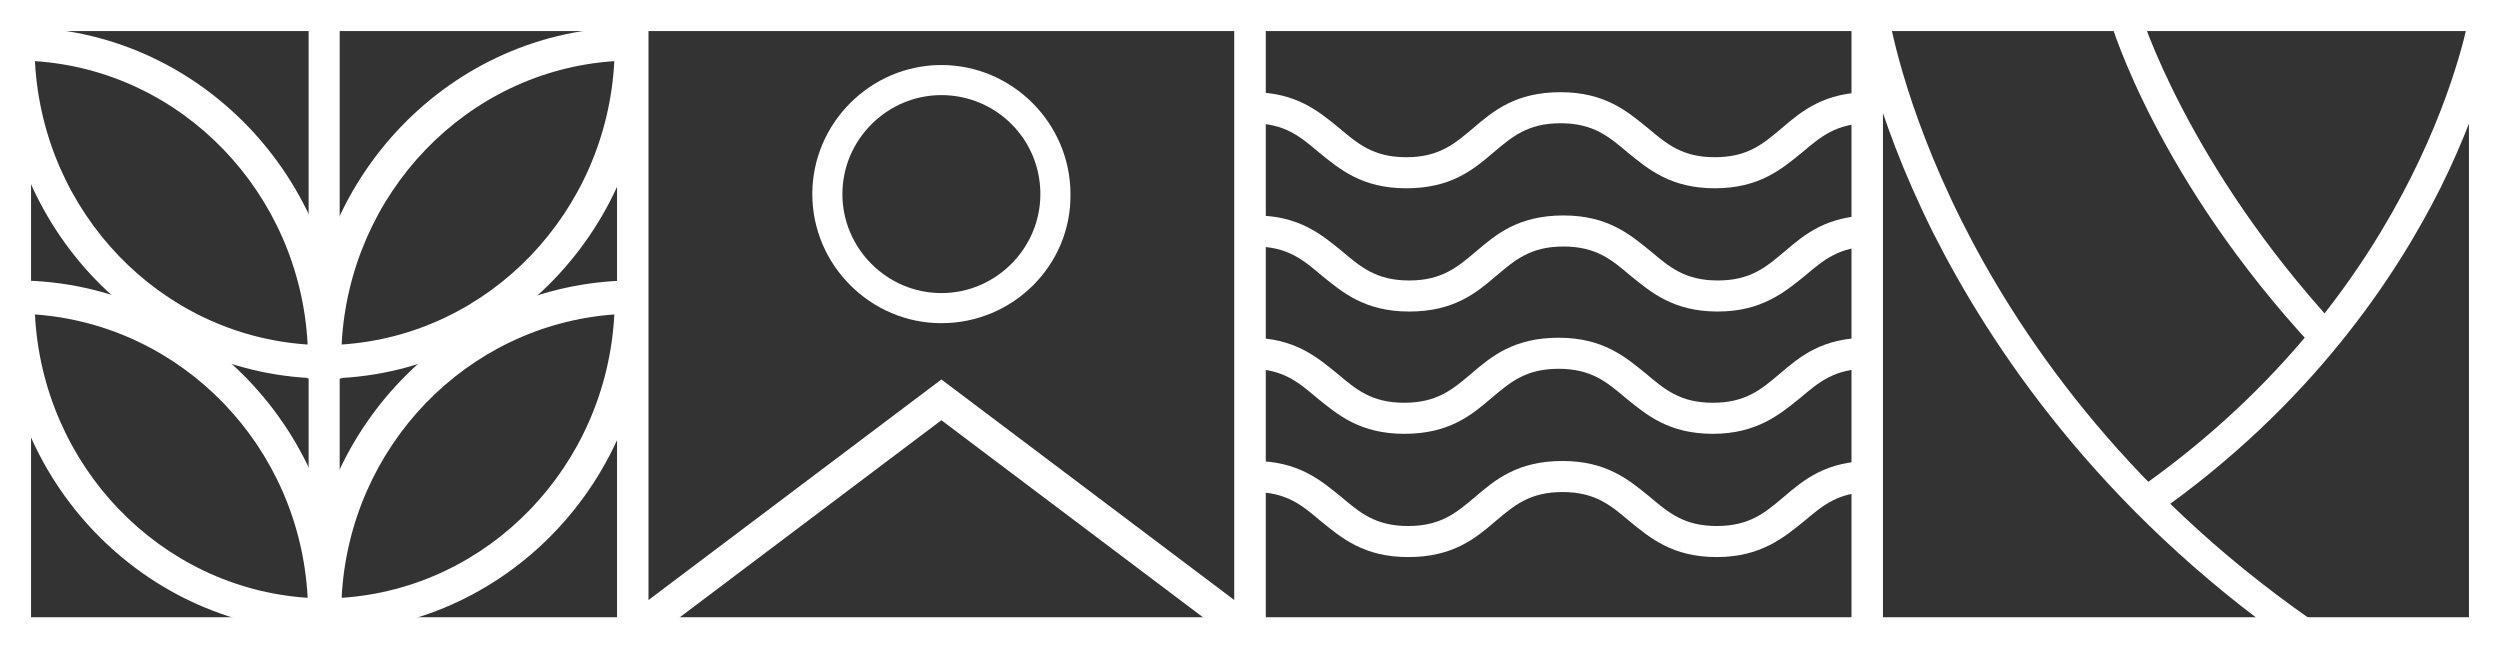
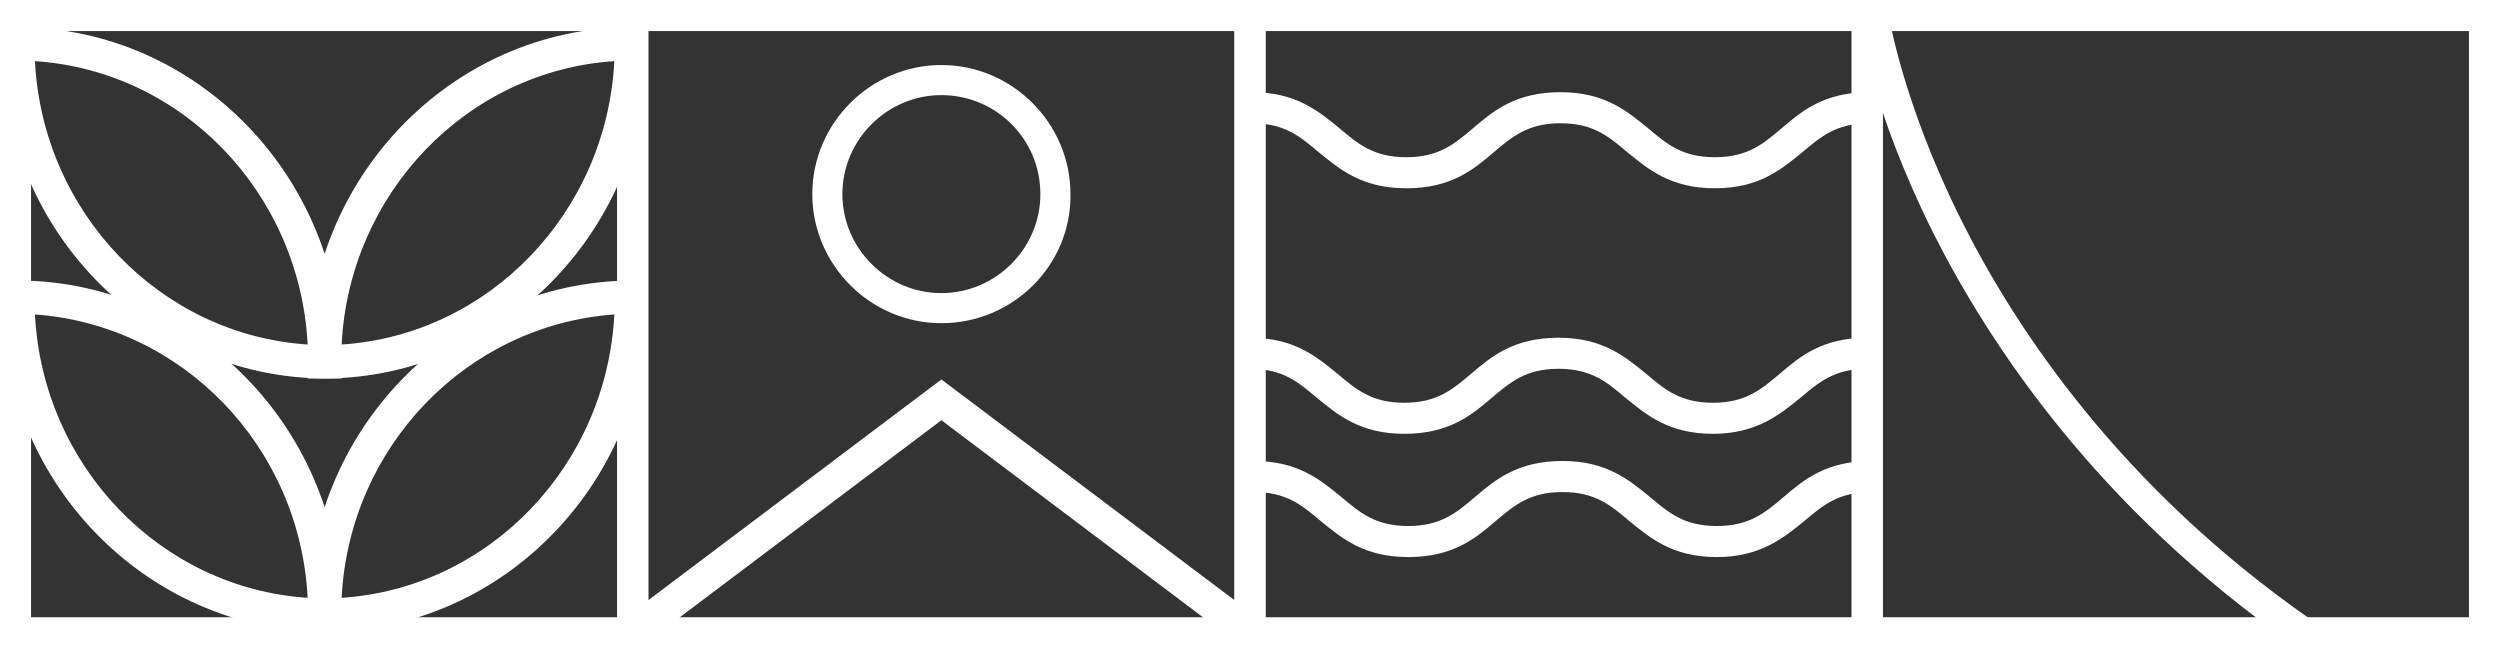
<svg xmlns="http://www.w3.org/2000/svg" version="1.1" id="Capa_1" x="0px" y="0px" viewBox="0 0 257.6 66.8" style="enable-background:new 0 0 257.6 66.8;" xml:space="preserve">
  <rect x="0" y="0" width="257.6" height="66.8" fill="#333333" stroke="none" />
  <style type="text/css"> .st0{fill:#FFFFFF;} </style>
  <g>
    <path class="st0" d="M35.2,65.1l-1.7,0C15,65,0,49.5,0.2,30.6l0-1.7l1.7,0c18.5,0.1,33.4,15.6,33.3,34.5L35.2,65.1z M3.6,32.4 C4.4,48,16.5,60.6,31.7,61.6C30.9,46,18.8,33.5,3.6,32.4z" />
  </g>
  <g>
    <path class="st0" d="M31.7,65.1l0-1.7C31.6,44.5,46.5,29.1,65,28.9l1.7,0l0,1.7C66.9,49.5,51.9,65,33.5,65.1L31.7,65.1z M63.3,32.4 C48.1,33.5,36,46,35.2,61.6C50.4,60.6,62.5,48,63.3,32.4z" />
  </g>
  <g>
    <path class="st0" d="M35.2,39l-1.7,0C15,38.9,0,23.4,0.2,4.5l0-1.7l1.7,0c18.5,0.1,33.4,15.6,33.3,34.5L35.2,39z M3.6,6.3 c0.8,15.6,12.9,28.2,28.1,29.2C30.9,19.9,18.8,7.3,3.6,6.3z" />
  </g>
  <g>
    <path class="st0" d="M31.7,39l0-1.7C31.6,18.4,46.5,2.9,65,2.8l1.7,0l0,1.7C66.9,23.4,51.9,38.9,33.5,39L31.7,39z M63.3,6.3 C48.1,7.3,36,19.9,35.2,35.5C50.4,34.5,62.5,21.9,63.3,6.3z" />
  </g>
  <g>
    <path class="st0" d="M66.8,66.8H0V0h66.8V66.8z M3.2,63.6h60.4V3.2H3.2V63.6z" />
  </g>
  <g>
    <path class="st0" d="M257.6,66.8h-66.8V0h66.8V66.8z M194,63.6h60.4V3.2H194V63.6z" />
  </g>
  <g>
    <path class="st0" d="M130.4,66.8H63.6V0h66.8V66.8z M66.8,63.6h60.4V3.2H66.8V63.6z" />
  </g>
  <g>
    <path class="st0" d="M194,66.8h-66.8V0H194V66.8z M130.4,63.6h60.4V3.2h-60.4V63.6z" />
  </g>
  <g>
    <polygon class="st0" points="127.8,66.5 97,43.3 66.2,66.5 64.2,63.8 97,39.1 129.8,63.8 " />
  </g>
  <g>
    <path class="st0" d="M97,33.3c-7.3,0-13.3-6-13.3-13.3c0-7.3,6-13.3,13.3-13.3c7.3,0,13.3,6,13.3,13.3 C110.4,27.3,104.4,33.3,97,33.3z M97,9.8c-5.6,0-10.2,4.6-10.2,10.2c0,5.6,4.6,10.2,10.2,10.2c5.6,0,10.2-4.6,10.2-10.2 C107.2,14.3,102.6,9.8,97,9.8z" />
  </g>
  <g>
-     <path class="st0" d="M177,32.1c-4.6,0-6.9-2-9-3.7c-1.9-1.6-3.5-3-6.9-3c-3.4,0-5,1.4-6.9,3c-2.1,1.8-4.4,3.7-9,3.7 c-4.6,0-6.9-2-9-3.7c-1.9-1.6-3.5-3-6.9-3v-3.2c4.6,0,6.9,2,9,3.7c1.9,1.6,3.5,3,6.9,3c3.4,0,5-1.4,6.9-3c2.1-1.8,4.4-3.7,9-3.7 c4.6,0,6.9,2,9,3.7c1.9,1.6,3.5,3,6.9,3c3.4,0,5-1.4,6.9-3c2.1-1.8,4.4-3.7,9-3.7v3.2c-3.4,0-5,1.4-6.9,3 C183.9,30.1,181.5,32.1,177,32.1z" />
-   </g>
+     </g>
  <g>
    <path class="st0" d="M176.7,19.4c-4.6,0-6.9-2-9-3.7c-1.9-1.6-3.5-3-6.9-3c-3.4,0-5,1.4-6.9,3c-2.1,1.8-4.4,3.7-9,3.7 c-4.6,0-6.9-2-9-3.7c-1.9-1.6-3.5-3-6.9-3V9.5c4.6,0,6.9,2,9,3.7c1.9,1.6,3.5,3,6.9,3c3.4,0,5-1.4,6.9-3c2.1-1.8,4.4-3.7,9-3.7 c4.6,0,6.9,2,9,3.7c1.9,1.6,3.5,3,6.9,3c3.4,0,5-1.4,6.9-3c2.1-1.8,4.4-3.7,9-3.7v3.2c-3.4,0-5,1.4-6.9,3 C183.6,17.4,181.3,19.4,176.7,19.4z" />
  </g>
  <g>
    <path class="st0" d="M176.9,57.4c-4.6,0-6.9-2-9-3.7c-1.9-1.6-3.5-3-6.9-3c-3.4,0-5,1.4-6.9,3c-2.1,1.8-4.4,3.7-9,3.7 c-4.6,0-6.9-2-9-3.7c-1.9-1.6-3.5-3-6.9-3v-3.2c4.6,0,6.9,2,9,3.7c1.9,1.6,3.5,3,6.9,3c3.4,0,5-1.4,6.9-3c2.1-1.8,4.4-3.7,9-3.7 c4.6,0,6.9,2,9,3.7c1.9,1.6,3.5,3,6.9,3c3.4,0,5-1.4,6.9-3c2.1-1.8,4.4-3.7,9-3.7v3.2c-3.4,0-5,1.4-6.9,3 C183.8,55.4,181.4,57.4,176.9,57.4z" />
  </g>
  <g>
    <path class="st0" d="M176.5,44.7c-4.6,0-6.9-2-9-3.7c-1.9-1.6-3.5-3-6.9-3c-3.4,0-5,1.4-6.9,3c-2.1,1.8-4.4,3.7-9,3.7 c-4.6,0-6.9-2-9-3.7c-1.9-1.6-3.5-3-6.9-3v-3.2c4.6,0,6.9,2,9,3.7c1.9,1.6,3.5,3,6.9,3c3.4,0,5-1.4,6.9-3c2.1-1.8,4.4-3.7,9-3.7 c4.6,0,6.9,2,9,3.7c1.9,1.6,3.5,3,6.9,3s5-1.4,6.9-3c2.1-1.8,4.4-3.7,9-3.7V38c-3.4,0-5,1.4-6.9,3C183.4,42.7,181,44.7,176.5,44.7z " />
  </g>
  <g>
-     <rect x="31.8" y="2.1" class="st0" width="3.2" height="62.5" />
-   </g>
+     </g>
  <g>
    <path class="st0" d="M236.4,66.5c-20.3-14.2-31.4-31-37.2-42.5c-6.3-12.6-7.7-21.7-7.7-22.1l3.1-0.5c0,0.1,1.4,9.1,7.5,21.3 c5.6,11.2,16.4,27.5,36.1,41.2L236.4,66.5z" />
  </g>
  <g>
-     <path class="st0" d="M238.4,35.8c-16-17.2-20.8-33.1-21-33.8l3.1-0.9c0,0.2,4.9,15.9,20.3,32.6L238.4,35.8z" />
-   </g>
+     </g>
  <g>
-     <path class="st0" d="M222.1,53l-1.8-2.6c29.6-20.7,34.1-48.8,34.2-49.1l3.1,0.5c0,0.3-1.2,7.6-6.1,17.5 C246.9,28.5,238.1,41.8,222.1,53z" />
-   </g>
+     </g>
</svg>